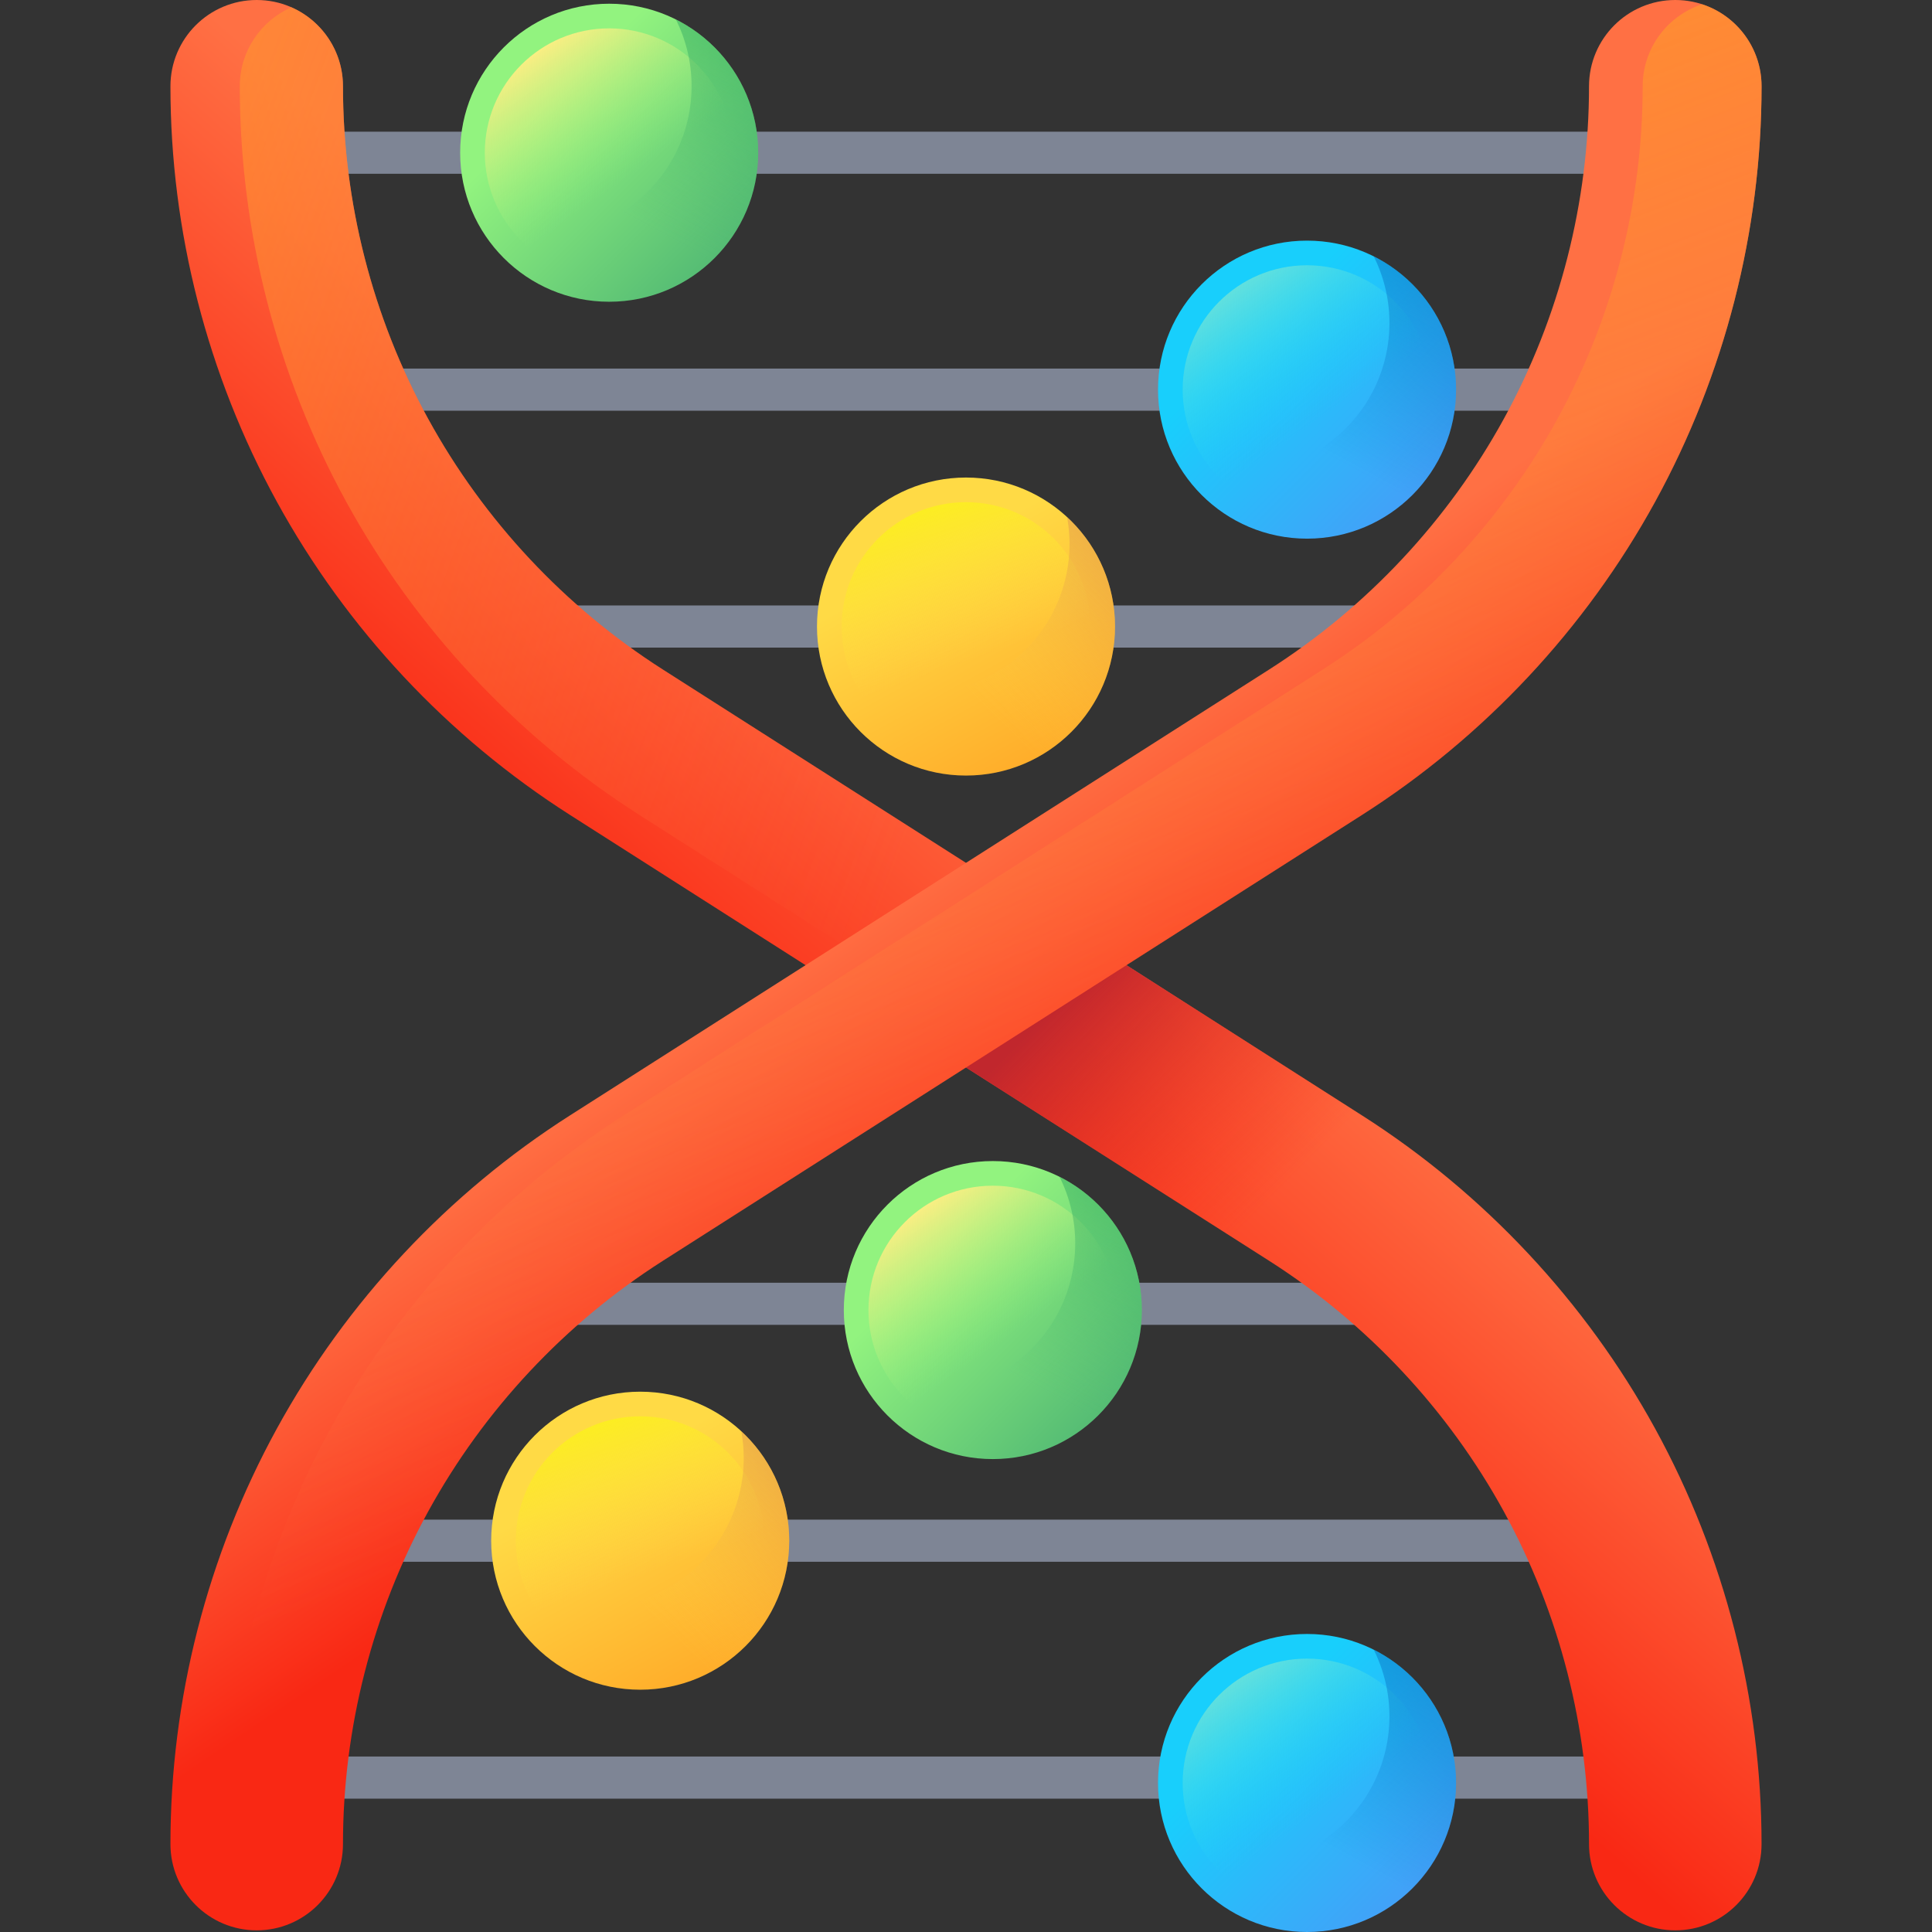
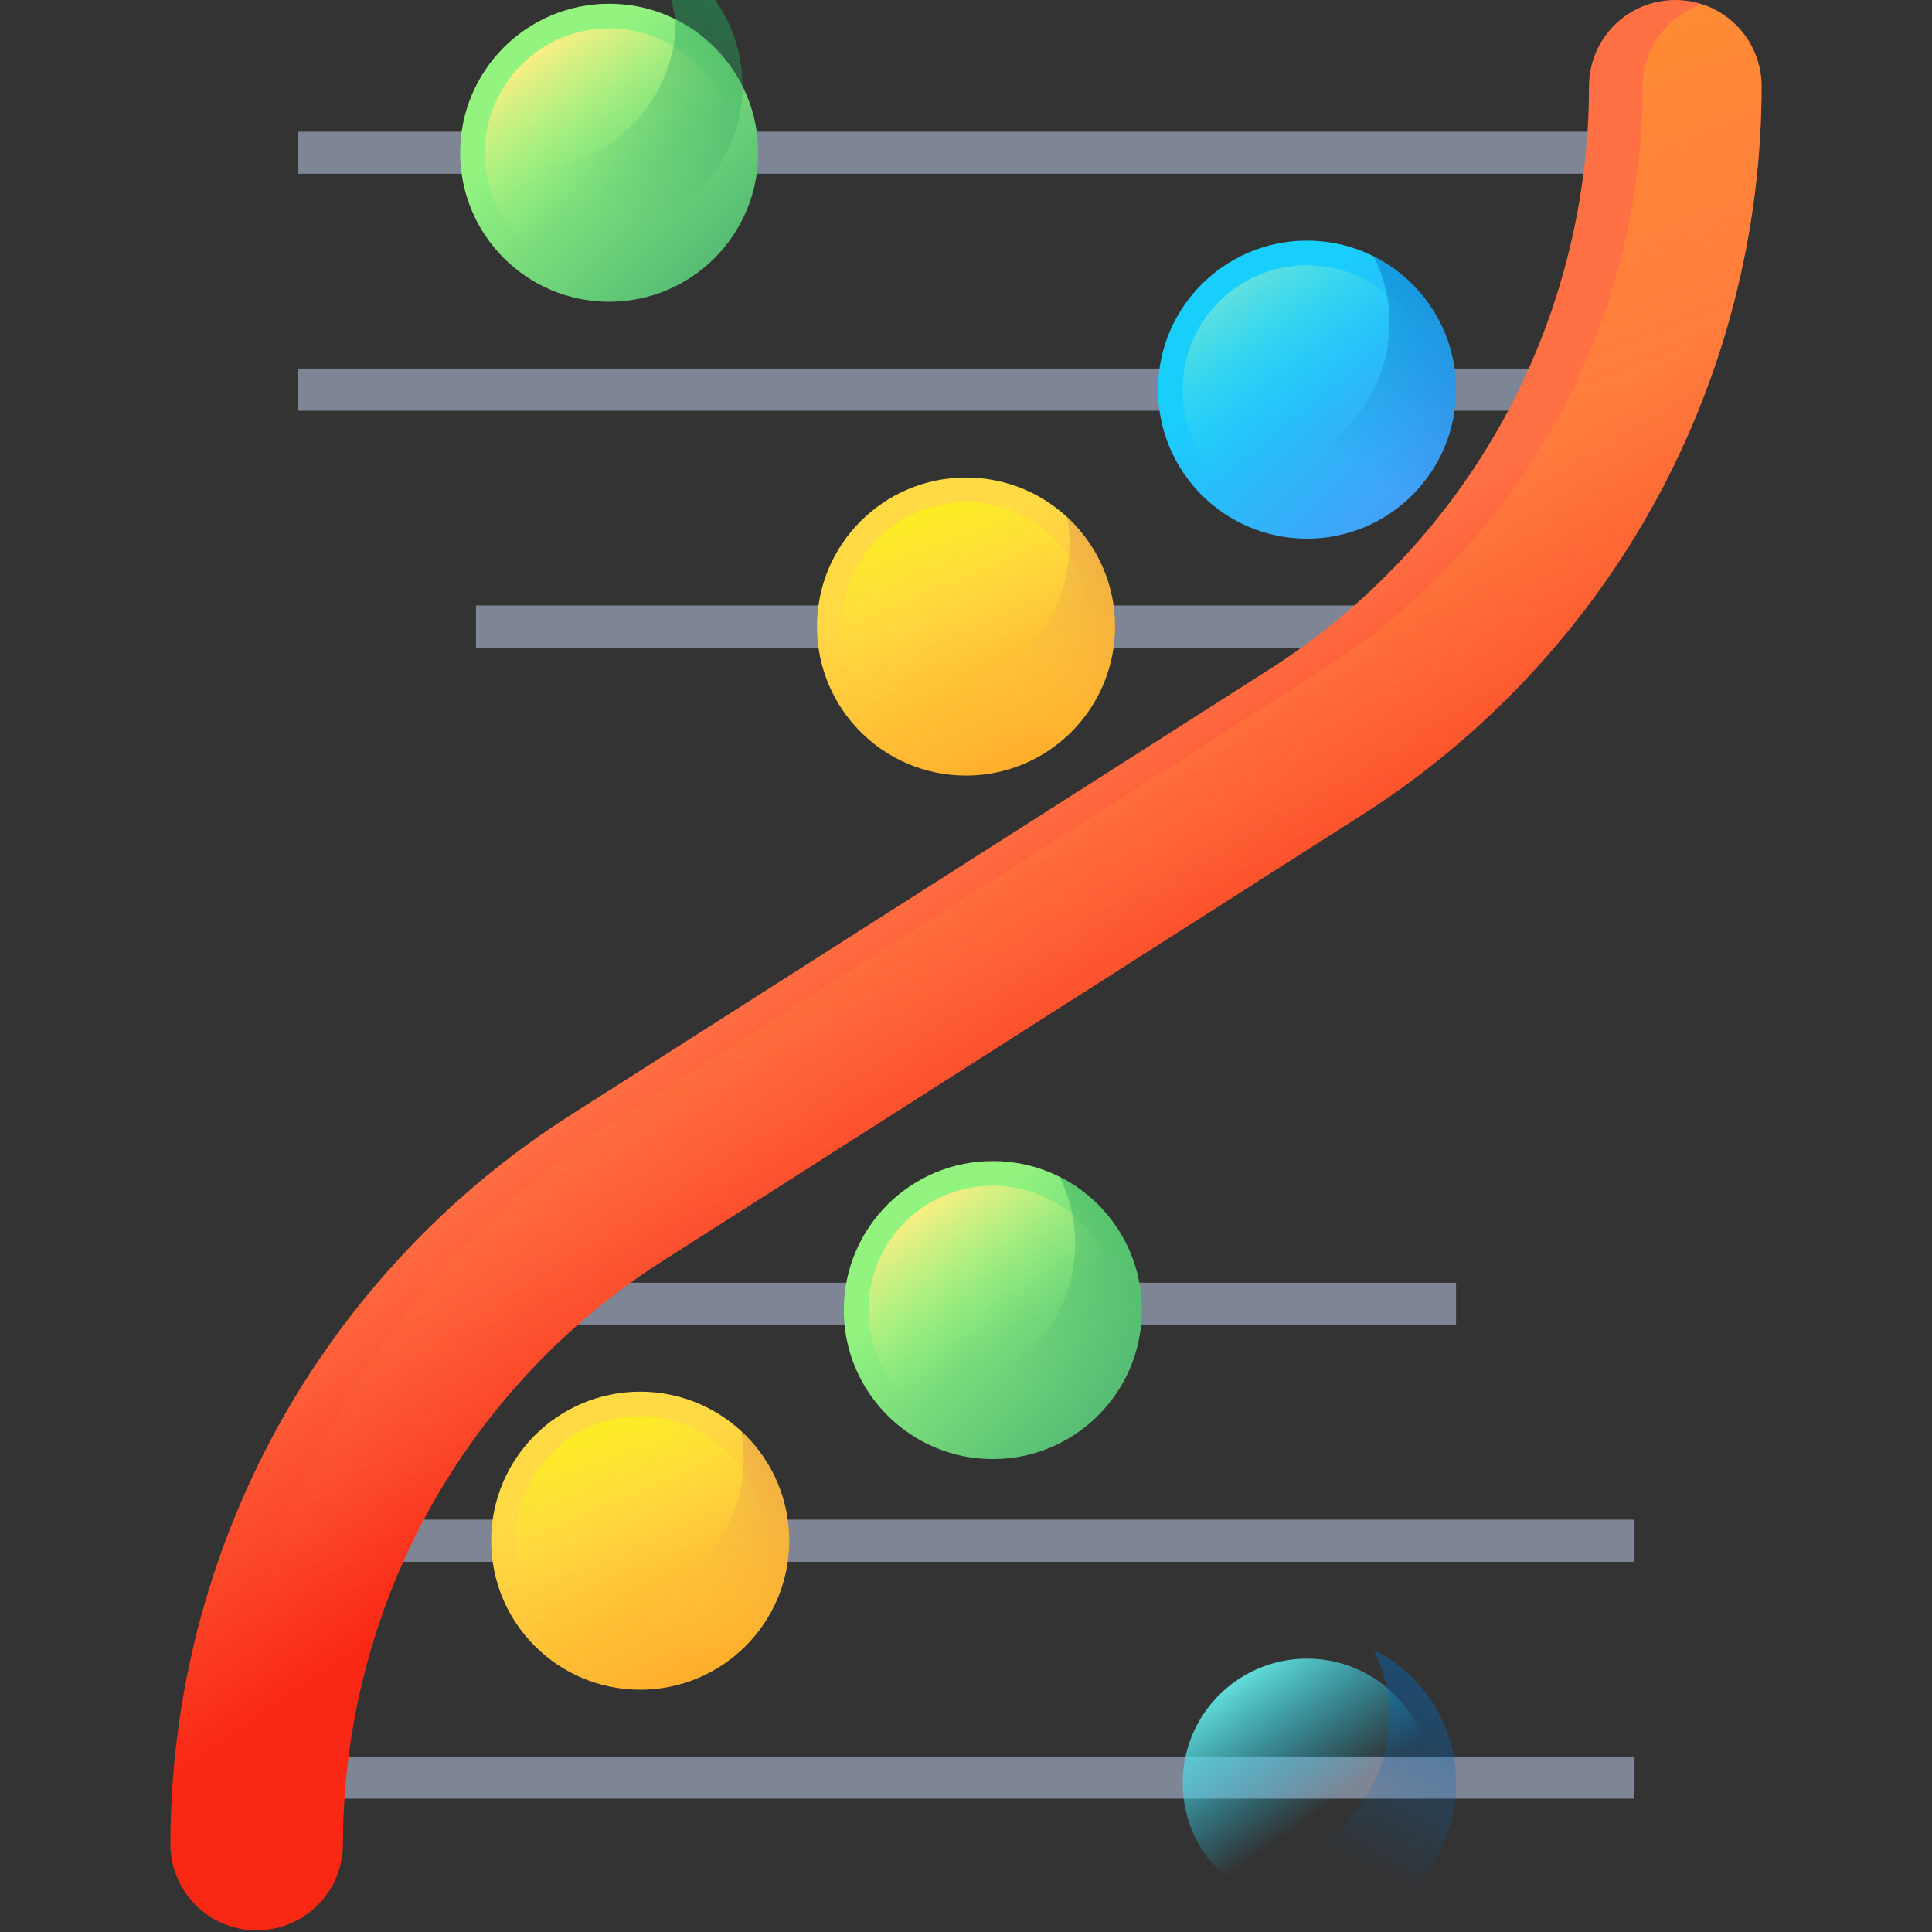
<svg xmlns="http://www.w3.org/2000/svg" xmlns:xlink="http://www.w3.org/1999/xlink" height="512" viewBox="0 0 510 510" width="512">
  <rect x="0" y="0" width="510" height="510" fill="#333333" stroke="none" />
  <linearGradient id="a">
    <stop offset="0" stop-color="#ff7044" />
    <stop offset="1" stop-color="#f92814" />
  </linearGradient>
  <linearGradient id="l" gradientUnits="userSpaceOnUse" x1="292.028" x2="213.085" xlink:href="#a" y1="213.005" y2="302.069" />
  <linearGradient id="b">
    <stop offset="0" stop-color="#ff7044" stop-opacity="0" />
    <stop offset="1" stop-color="#ffa425" />
  </linearGradient>
  <linearGradient id="m" gradientUnits="userSpaceOnUse" x1="232.334" x2="-108.74" xlink:href="#b" y1="243.073" y2="117.574" />
  <linearGradient id="n" gradientUnits="userSpaceOnUse" x1="335.569" x2="281.553" y1="316.579" y2="262.563">
    <stop offset="0" stop-color="#f92814" stop-opacity="0" />
    <stop offset="1" stop-color="#c1272d" />
  </linearGradient>
  <linearGradient id="o" gradientUnits="userSpaceOnUse" x1="239.063" x2="289.667" xlink:href="#a" y1="231.194" y2="306.088" />
  <linearGradient id="p" gradientUnits="userSpaceOnUse" x1="296.016" x2="164.445" xlink:href="#b" y1="343.27" y2=".173" />
  <linearGradient id="c">
    <stop offset="0" stop-color="#ffda45" />
    <stop offset="1" stop-color="#ffa425" />
  </linearGradient>
  <linearGradient id="q" gradientTransform="rotate(16.13 -1475.068 -4651.949)" gradientUnits="userSpaceOnUse" x1="1511.468" x2="1562.415" xlink:href="#c" y1="-519.607" y2="-468.659" />
  <linearGradient id="d">
    <stop offset="0" stop-color="#ffda45" stop-opacity="0" />
    <stop offset="1" stop-color="#fcee21" />
  </linearGradient>
  <linearGradient id="r" gradientTransform="rotate(16.13 -1475.068 -4651.949)" gradientUnits="userSpaceOnUse" x1="1530.905" x2="1506.634" xlink:href="#d" y1="-498.197" y2="-532.607" />
  <linearGradient id="e">
    <stop offset="0" stop-color="#ffda45" stop-opacity="0" />
    <stop offset="1" stop-color="#b53759" />
  </linearGradient>
  <linearGradient id="s" gradientTransform="rotate(16.13 -1475.068 -4651.949)" gradientUnits="userSpaceOnUse" x1="1527.552" x2="1581.623" xlink:href="#e" y1="-489.812" y2="-590.376" />
  <linearGradient id="t" gradientTransform="rotate(16.13 -1475.068 -4651.949)" gradientUnits="userSpaceOnUse" x1="1495.833" x2="1546.78" xlink:href="#c" y1="-263.905" y2="-212.957" />
  <linearGradient id="u" gradientTransform="rotate(16.13 -1475.068 -4651.949)" gradientUnits="userSpaceOnUse" x1="1515.27" x2="1490.999" xlink:href="#d" y1="-242.496" y2="-276.905" />
  <linearGradient id="v" gradientTransform="rotate(16.13 -1475.068 -4651.949)" gradientUnits="userSpaceOnUse" x1="1511.917" x2="1565.988" xlink:href="#e" y1="-234.111" y2="-334.674" />
  <linearGradient id="f">
    <stop offset="0" stop-color="#18cffc" />
    <stop offset="1" stop-color="#4a98f7" />
  </linearGradient>
  <linearGradient id="w" gradientUnits="userSpaceOnUse" x1="330.308" x2="381.256" xlink:href="#f" y1="88.138" y2="139.085" />
  <linearGradient id="g">
    <stop offset="0" stop-color="#18cffc" stop-opacity="0" />
    <stop offset="1" stop-color="#65e1dc" />
  </linearGradient>
  <linearGradient id="x" gradientUnits="userSpaceOnUse" x1="349.746" x2="325.475" xlink:href="#g" y1="109.547" y2="75.137" />
  <linearGradient id="h">
    <stop offset="0" stop-color="#0469bc" stop-opacity="0" />
    <stop offset="1" stop-color="#0469bc" />
  </linearGradient>
  <linearGradient id="y" gradientUnits="userSpaceOnUse" x1="346.392" x2="400.463" xlink:href="#h" y1="117.932" y2="17.368" />
  <linearGradient id="z" gradientUnits="userSpaceOnUse" x1="330.308" x2="381.256" xlink:href="#f" y1="455.945" y2="506.893" />
  <linearGradient id="A" gradientUnits="userSpaceOnUse" x1="349.746" x2="325.475" xlink:href="#g" y1="477.354" y2="442.945" />
  <linearGradient id="B" gradientUnits="userSpaceOnUse" x1="346.392" x2="400.463" xlink:href="#h" y1="485.739" y2="385.175" />
  <linearGradient id="i">
    <stop offset="0" stop-color="#92f37f" />
    <stop offset="1" stop-color="#4ab272" />
  </linearGradient>
  <linearGradient id="C" gradientUnits="userSpaceOnUse" x1="146.091" x2="197.038" xlink:href="#i" y1="25.599" y2="76.547" />
  <linearGradient id="j">
    <stop offset="0" stop-color="#92f37f" stop-opacity="0" />
    <stop offset="1" stop-color="#ffee83" />
  </linearGradient>
  <linearGradient id="D" gradientUnits="userSpaceOnUse" x1="165.529" x2="141.257" xlink:href="#j" y1="47.009" y2="12.599" />
  <linearGradient id="k">
    <stop offset="0" stop-color="#4ab272" stop-opacity="0" />
    <stop offset="1" stop-color="#009245" />
  </linearGradient>
  <linearGradient id="E" gradientUnits="userSpaceOnUse" x1="162.175" x2="216.246" xlink:href="#k" y1="55.393" y2="-45.171" />
  <linearGradient id="F" gradientUnits="userSpaceOnUse" x1="247.364" x2="298.311" xlink:href="#i" y1="331.107" y2="382.055" />
  <linearGradient id="G" gradientUnits="userSpaceOnUse" x1="266.802" x2="242.53" xlink:href="#j" y1="352.516" y2="318.107" />
  <linearGradient id="H" gradientUnits="userSpaceOnUse" x1="263.448" x2="317.519" xlink:href="#k" y1="360.901" y2="260.337" />
  <path d="M78.56 34.756h352.881v11.122H78.56zm0 62.538h352.881v11.122H78.56zm47.078 62.539h258.725v11.122H125.638zm305.803 314.973H78.56v-11.122h352.881zm0-62.538H78.56v-11.122h352.881zm-47.078-62.539H125.638v-11.122h258.725z" fill="#7e8595" />
-   <path d="M442.236 509.561c-12.577 0-22.772-10.195-22.772-22.772 0-30.599-7.775-60.955-22.487-87.785-14.711-26.83-36.124-49.708-61.923-66.161L150.456 215.118c-32.234-20.557-58.987-49.143-77.367-82.665S44.992 61.003 44.992 22.772C44.992 10.195 55.187 0 67.764 0s22.772 10.195 22.772 22.772c0 30.599 7.775 60.955 22.487 87.785 14.711 26.83 36.123 49.708 61.922 66.161l184.597 117.725c32.234 20.557 58.988 49.143 77.368 82.665s28.096 71.45 28.096 109.681c.002 12.577-10.193 22.772-22.77 22.772z" fill="url(#l)" />
-   <path d="M436.911 377.108c-18.381-33.522-45.135-62.108-77.368-82.665L174.946 176.718c-25.799-16.453-47.211-39.331-61.922-66.161-14.712-26.83-22.487-57.186-22.487-87.785 0-9.32-5.601-17.328-13.619-20.852C68.9 5.445 63.299 13.452 63.299 22.772c0 38.231 9.716 76.159 28.096 109.681s45.134 62.108 77.367 82.665l184.597 117.725c25.799 16.453 47.212 39.331 61.923 66.161 14.712 26.83 22.487 57.186 22.487 87.785 0 9.32 5.602 17.328 13.619 20.852 8.018-3.525 13.619-11.532 13.619-20.852.001-38.231-9.715-76.158-28.096-109.681z" fill="url(#m)" />
-   <path d="M359.543 294.443l-82.725-52.757-43.606 26.209 101.842 64.949c10.263 6.545 19.817 14.122 28.546 22.544h59.719c-17.064-24.183-38.759-44.99-63.776-60.945z" fill="url(#n)" />
  <path d="M67.764 509.561c-12.577 0-22.772-10.195-22.772-22.772 0-38.231 9.716-76.159 28.096-109.681s45.134-62.108 77.367-82.665l184.597-117.725c25.799-16.453 47.212-39.331 61.923-66.161 14.712-26.83 22.487-57.186 22.487-87.785C419.464 10.195 429.659 0 442.236 0s22.772 10.195 22.772 22.772c0 38.231-9.716 76.159-28.096 109.681s-45.135 62.108-77.368 82.665L174.946 332.843c-25.799 16.452-47.211 39.331-61.922 66.161-14.712 26.83-22.487 57.186-22.487 87.785-.001 12.577-10.196 22.772-22.773 22.772z" fill="url(#o)" />
  <path d="M174.946 332.843l184.597-117.725c32.234-20.557 58.988-49.143 77.368-82.665s28.096-71.45 28.096-109.681c0-10.104-6.582-18.665-15.69-21.643-9.108 2.978-15.69 11.54-15.69 21.643 0 30.599-7.775 60.955-22.487 87.785-14.711 26.83-36.124 49.708-61.923 66.161L164.62 294.443c-32.234 20.557-58.987 49.143-77.367 82.665s-28.096 71.45-28.096 109.681c0 10.104 6.582 18.665 15.69 21.643 9.108-2.978 15.69-11.54 15.69-21.643 0-30.599 7.775-60.955 22.487-87.785 14.711-26.83 36.122-49.708 61.922-66.161z" fill="url(#p)" />
  <circle cx="255.001" cy="165.394" fill="url(#q)" r="39.337" />
  <circle cx="255.001" cy="165.394" fill="url(#r)" r="32.83" />
  <path d="M281.673 136.473a39.171 39.171 0 01-.899 18.057c-6.03 20.871-27.838 32.903-48.71 26.872a39.173 39.173 0 01-15.754-8.87c2.627 14.177 12.977 26.379 27.771 30.653 20.872 6.03 42.68-6.001 48.71-26.872 4.275-14.794-.527-30.057-11.118-39.84z" fill="url(#s)" />
  <circle cx="168.997" cy="406.706" fill="url(#t)" r="39.337" />
  <circle cx="168.997" cy="406.706" fill="url(#u)" r="32.83" />
  <path d="M195.67 377.785a39.171 39.171 0 01-.899 18.057c-6.03 20.871-27.838 32.903-48.71 26.872a39.173 39.173 0 01-15.754-8.87c2.627 14.177 12.977 26.379 27.771 30.653 20.872 6.03 42.68-6.001 48.71-26.872 4.275-14.794-.527-30.057-11.118-39.84z" fill="url(#v)" />
  <circle cx="345.026" cy="102.856" fill="url(#w)" r="39.337" />
  <circle cx="345.026" cy="102.856" fill="url(#x)" r="32.83" />
  <path d="M362.623 67.667a39.172 39.172 0 014.149 17.597c0 21.725-17.612 39.337-39.337 39.337a39.159 39.159 0 01-17.597-4.149c6.459 12.89 19.789 21.74 35.188 21.74 21.725 0 39.337-17.612 39.337-39.337 0-15.399-8.85-28.729-21.74-35.188z" fill="url(#y)" />
-   <circle cx="345.026" cy="470.663" fill="url(#z)" r="39.337" />
  <circle cx="345.026" cy="470.663" fill="url(#A)" r="32.83" />
  <path d="M362.623 435.475a39.172 39.172 0 014.149 17.597c0 21.725-17.612 39.337-39.337 39.337a39.159 39.159 0 01-17.597-4.149c6.459 12.89 19.789 21.74 35.188 21.74 21.725 0 39.337-17.612 39.337-39.337 0-15.399-8.85-28.73-21.74-35.188z" fill="url(#B)" />
  <circle cx="160.809" cy="40.317" fill="url(#C)" r="39.337" />
  <circle cx="160.809" cy="40.317" fill="url(#D)" r="32.83" />
-   <path d="M178.405 5.129a39.172 39.172 0 014.149 17.597c0 21.725-17.612 39.337-39.337 39.337a39.159 39.159 0 01-17.597-4.149c6.459 12.89 19.789 21.74 35.188 21.74 21.725 0 39.337-17.612 39.337-39.337.001-15.399-8.849-28.729-21.74-35.188z" fill="url(#E)" />
+   <path d="M178.405 5.129c0 21.725-17.612 39.337-39.337 39.337a39.159 39.159 0 01-17.597-4.149c6.459 12.89 19.789 21.74 35.188 21.74 21.725 0 39.337-17.612 39.337-39.337.001-15.399-8.849-28.729-21.74-35.188z" fill="url(#E)" />
  <circle cx="262.082" cy="345.825" fill="url(#F)" r="39.337" />
  <circle cx="262.082" cy="345.825" fill="url(#G)" r="32.83" />
  <path d="M279.678 310.637a39.172 39.172 0 014.149 17.597c0 21.725-17.612 39.337-39.337 39.337a39.159 39.159 0 01-17.597-4.149c6.459 12.89 19.789 21.74 35.188 21.74 21.725 0 39.337-17.612 39.337-39.337.001-15.399-8.849-28.73-21.74-35.188z" fill="url(#H)" />
</svg>